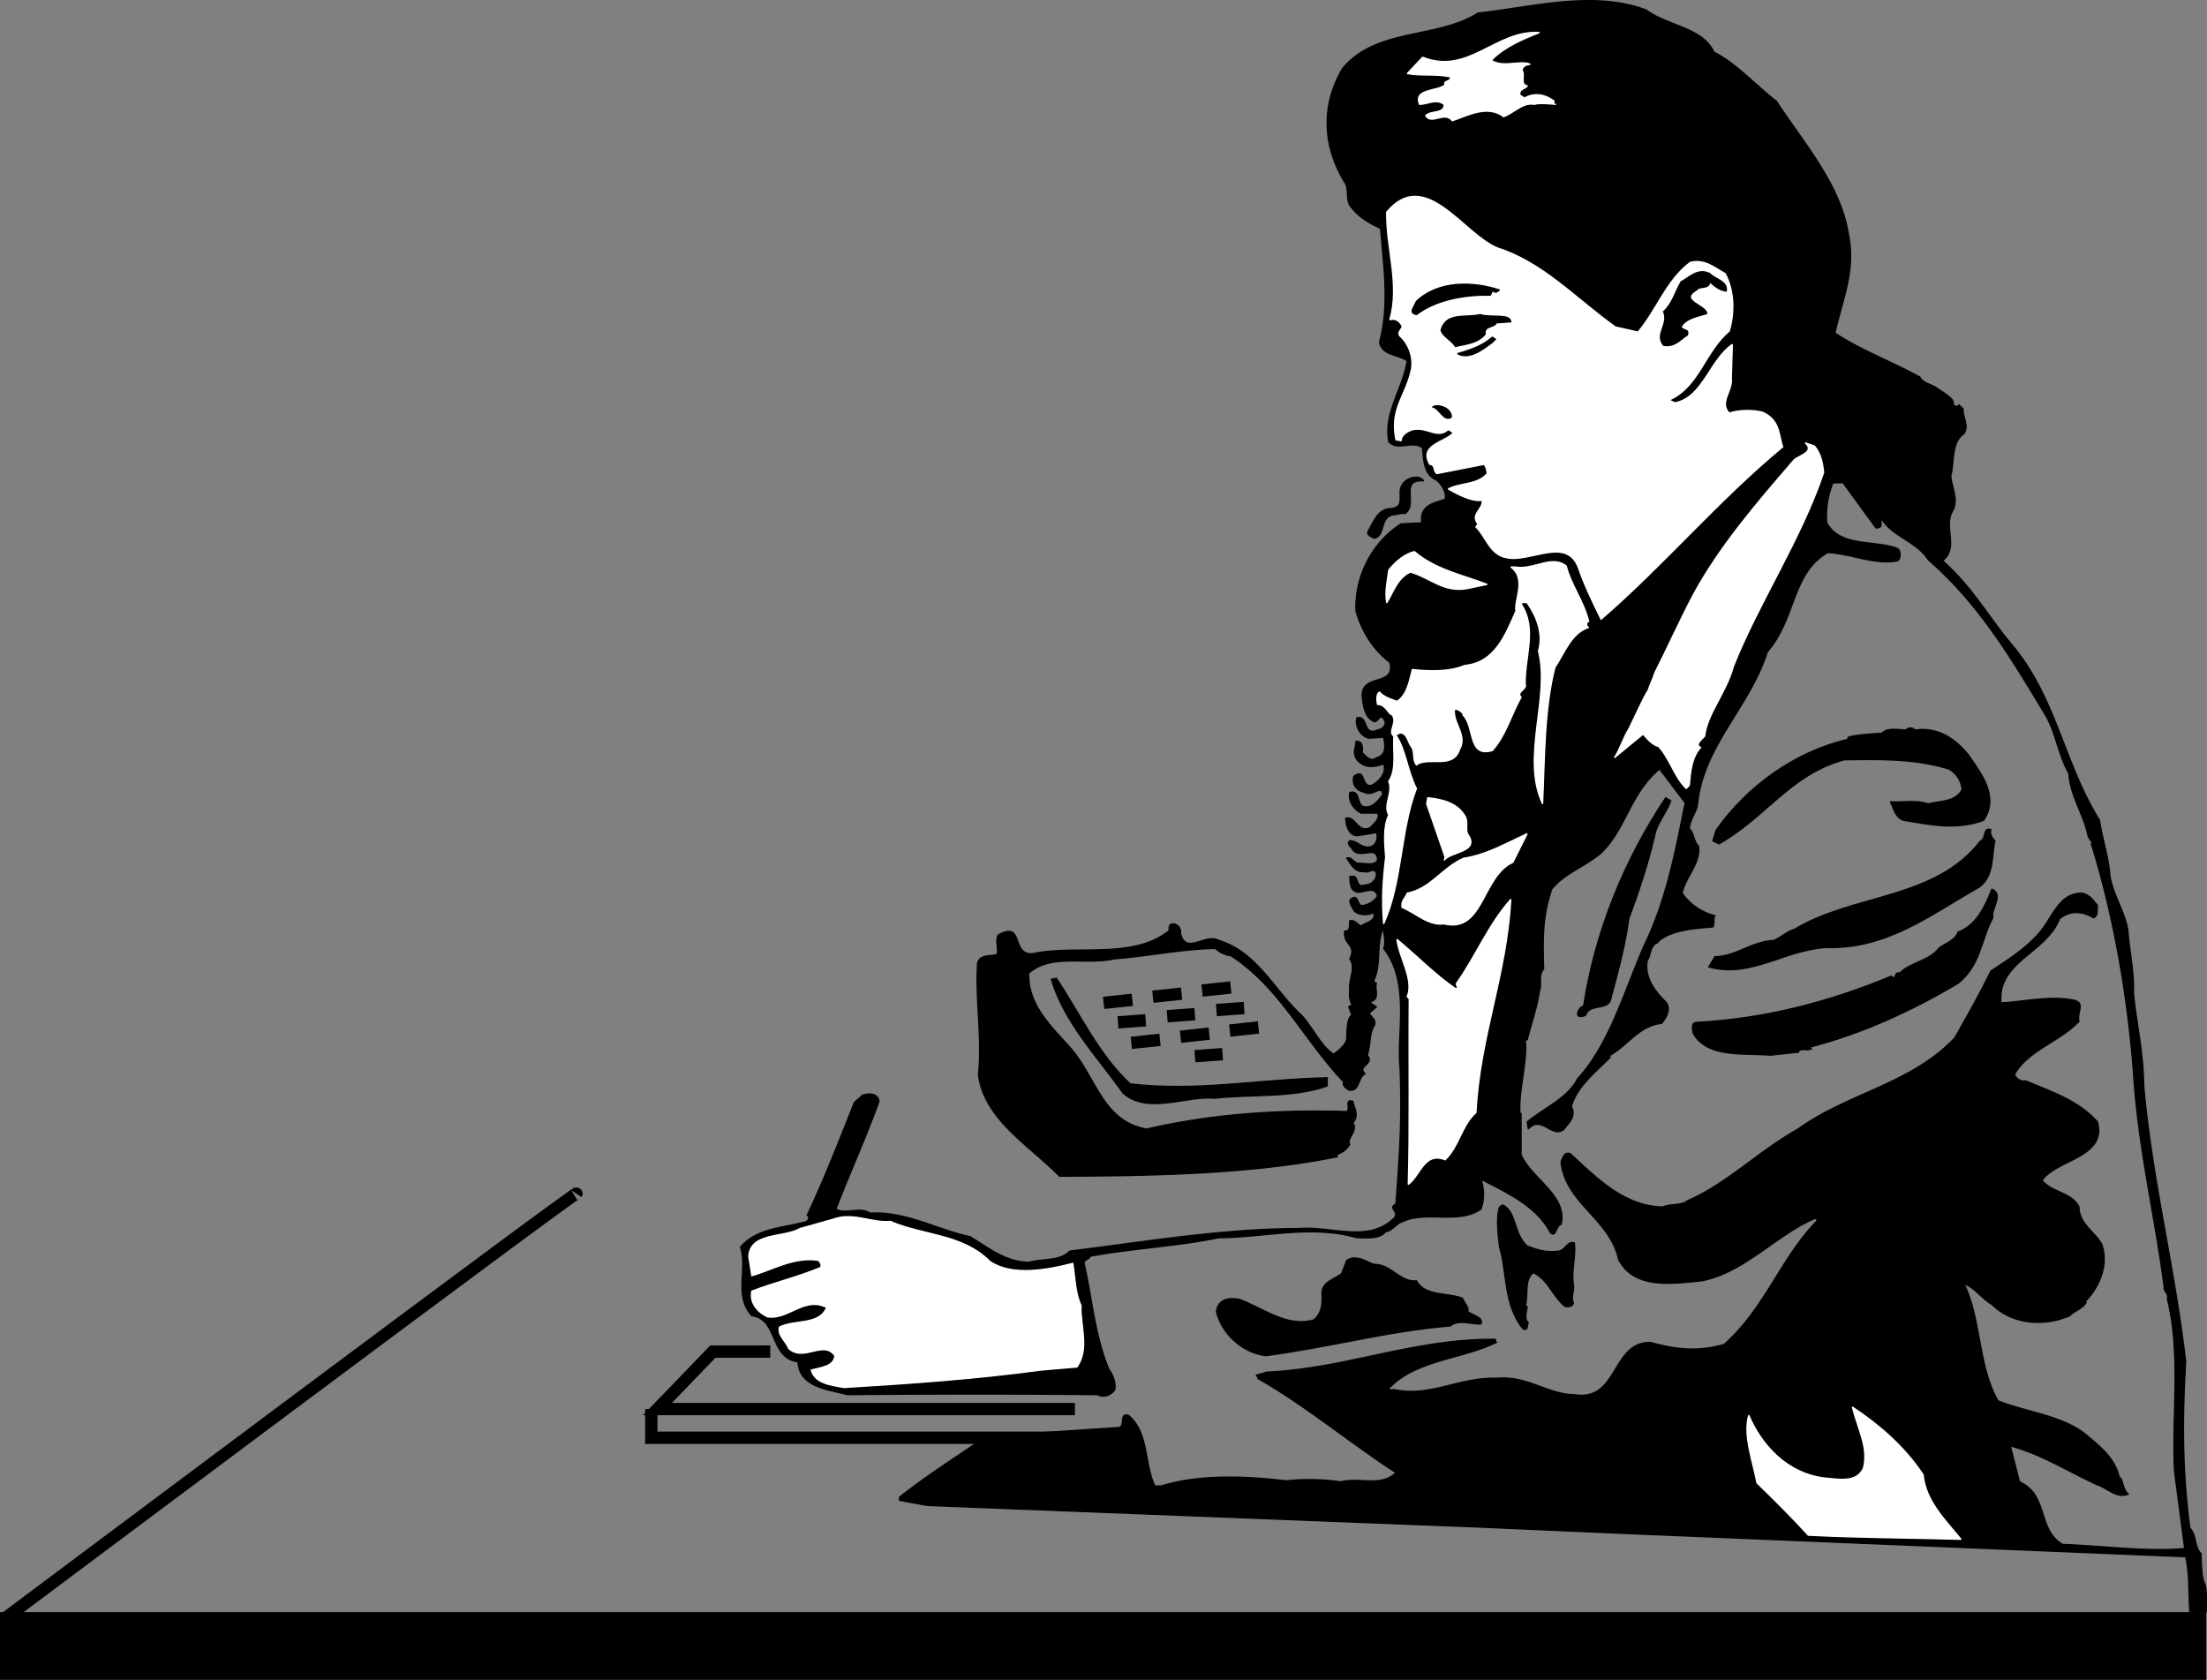
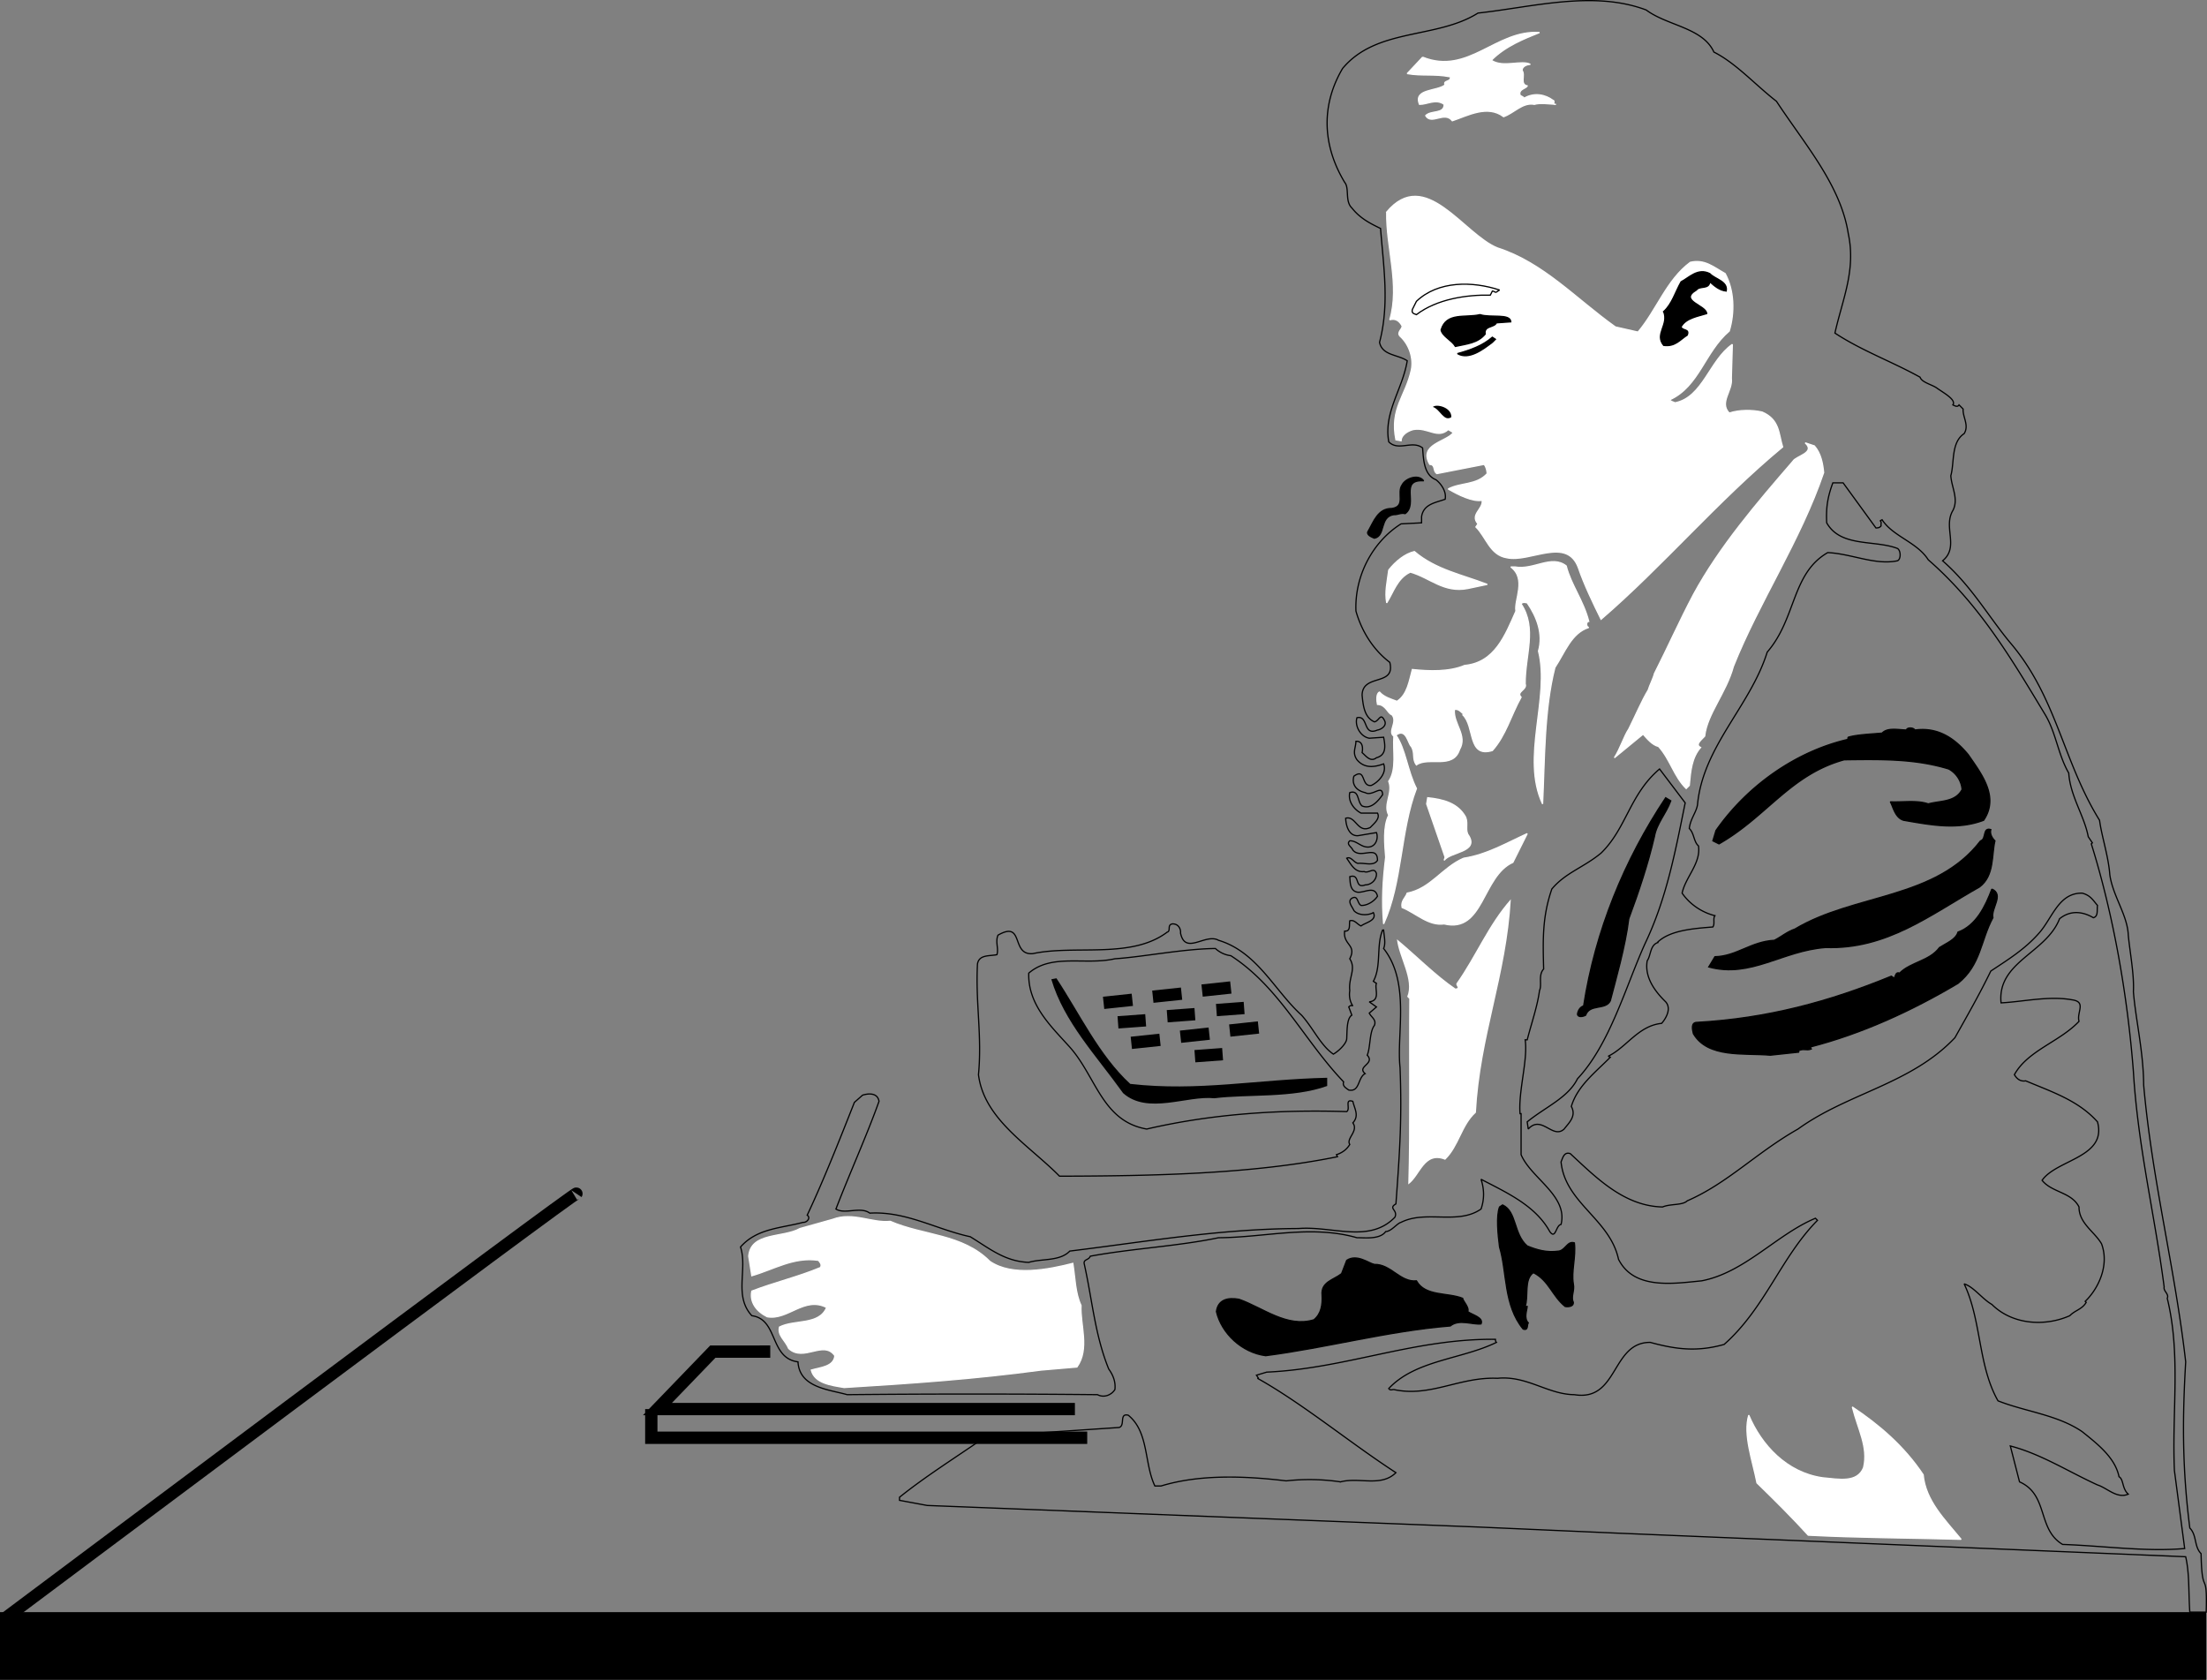
<svg xmlns="http://www.w3.org/2000/svg" width="215.176" height="163.775">
  <rect width="100%" height="100%" fill="#808080" stroke="none" />
-   <path d="m95.598 140.076.203.2c-2.676 1.855-5.559 3.656-8.102 5.699v.3l2.7.5 53.699 2.102 13.601.598 55.399 2.3c.386 1.696.265 3.497.402 5.399h1.598c.125-4.422-.414-1.242-.5-5.7-.696-.702-.395-1.784-1.098-2.5-.734-5.761-.734-10.562-.402-16.199-1.055-9.242-3.274-17.644-4.098-27-.016-3.246-.797-6.484-1-9.101.086-1.645-.336-3.805-.5-5.5-.074-1.965-1.516-3.824-1.8-5.899-.137-1.824-.798-3.746-1-5.3-3.575-5.766-4.177-12.004-8.7-17.301-2.137-2.563-3.754-5.504-6.602-8 1.645-1.344.028-3.262 1-4.899.586-1.125-.132-2.265-.199-3.398.363-1.266.004-3.246 1.301-4.102.504-.824-.156-1.605-.102-2.398l-.398-.402c-.137.234-.375.117-.602 0 .348-.485-.855-1.145-1.5-1.598-.496-.387-1.515-.566-1.699-1.102-2.695-1.503-5.695-2.585-8.3-4.3.746-3.325 2.066-6.145 1.3-9.7-.734-4.726-4.273-8.746-7-12.898-2.074-1.61-3.933-3.707-6.101-4.8-1.075-2.387-4.555-2.567-6.598-4.102-5.156-1.946-11.156-.266-16.402.3-4.055 2.555-9.875 1.415-13.2 5.399-2.074 3.516-2.015 7.418.2 11.101.488.575.008 1.836.703 2.5.804 1.016 1.762 1.497 2.797 2 .285 3.696.886 7.356-.098 11.102.266 1.293 1.766 1.172 2.7 1.797-.454 2.797-2.317 5.016-1.802 7.902.926.953 2.305-.187 3.301.598.086 1.195.145 2.637 1.301 3.101.344.254 1.062 1.036.898 1.899-.914.336-2.113.457-2.3 1.703v.598l-2 .101c-2.735 1.715-4.536 5.016-4.399 8.5.524 1.856 1.606 3.715 3.301 5 .586 2.375-2.656 1.055-2.7 3.2.102 1.035.223 2.175 1.2 2.601.465-.066.586-.965 1-.102.246.516-.414.875-.7.899-1.456.637-.855-1.465-2-1.2-.238.755.305 1.837 1.2 2l1.398-.097c.164.832.286 1.734-.699 2-.574.453-.996-.148-1.398-.5.101-.488.043-1.148-.602-1.102-.015.676-.375 1.094.102 1.801.722.856 1.683.735 2.597.399.348.875-.496 1.777-1.199 2.101-1.035.153-.496-1.765-1.699-.902-.234.816.246 1.418 1.098 1.601.707.415 1.668-.843 1.703.2-.399.574-1.117 1.476-2 1.101-.496-.406-.258-1.605-1.203-1.3-.196.894.464 1.675 1.101 2h1.602c.285.515-.317.996-.703 1.398-1.235.617-1.414-1.184-2.399-.899.024.735.324 1.754 1.2 1.7l1.8-.301c.203.535-.035 1.316-.699 1.402-.777.094-1.195-.625-1.902-.601-.375.336.168.574.3.902.766.934 2.387-.566 2.403 1-.375.594-1.215.234-1.903.297-.394-.063-.695-.723-1.097-.5.465.676.824 1.398 1.699 1.3.445.216.984-.503 1.2.2.023.617-.516 1.098-1.102 1.101-1.094.415-.434-1.144-1.5-.8.047.496-.012 1.336.703 1.5.664.136 1.742-.703 2 .402-.375.574-1.098.934-1.602.898-.394-.203-.273-1.046-.898-.699-.457.313.023.793.199 1.2.426.496 1.383.496 1.898.199.387.777-.754.957-1.199 1.3-.394-.164-.637-.644-1.101-.5-.075.395.105 1.055-.5 1-.172 1.375 1.207 1.317.5 2.7.648 1.015-.133 1.797 0 3.101-.075.496-.012 1.035.3 1.5-.195-.105-.312.016-.398.098l.3.8c-.515.317-.456 1.575-.5 2.301-.015.415-.675 1.137-1.3 1.5-1.234-.843-1.957-2.523-3.102-3.8-2.632-2.383-4.316-6.164-8.097-7.301-1.258-.723-3.239 1.496-3.703-.7.047-.382-.196-.925-.797-.898-.54.094-.117.696-.5.801-3.516 2.652-8.977 1.215-13.102 2.098-2.176.195-.797-3.285-3.398-1.801-.278.676.082 1.277-.102 1.902-.715.153-1.734-.027-1.898.899-.2 3.816.46 6.996.097 10.8.543 4.356 4.926 6.875 7.903 9.899 9.023-.023 18.8-.203 27.097-1.899l-.097-.199c.625-.203 1.043-.566 1.297-1-.375-.586.886-1.304.3-2.101.645-.703.164-1.364 0-2.098-.855-.285-.195.734-.597 1-6.555-.207-13.098.215-19.5 1.7-4.399-.766-4.938-5.208-7.602-8.102-1.777-1.965-3.996-4.063-3.898-7.098 2.242-1.945 5.543-.746 8.398-1.402 2.785-.184 6.625-.965 9.801-1a2.69 2.69 0 0 0 1.5.699c4.746 3.055 7.144 8.277 11 12.3-.137.415.223.598.5.801 1.105.215.863-1.226 1.598-1.601-.852-.703 1.007-.945.203-1.797.324-.766.203-2.266.699-2.902.223-.563-.316-.805-.5-1.2l.7-.601-.7-.5c1.144-.125.484-1.324.7-1.797l-.302-.203c.805-1.484.266-3.465.903-5h.097c.047.578.227 1.297 0 1.8 2.625 3.337 1.247 8.317 1.602 11.602.184 4.813.004 7.817-.402 13.301-.793.453.226.574-.098 1.297-2.496 2.578-6.098.836-9.402 1.101-7.676.036-14.934 1.297-22.297 2.2-.977 1.015-2.719.715-4 1.101-2.317-.086-3.817-1.343-5.703-2.5-3.274-.703-6.274-2.504-9.797-2.3-.918-.684-2.418.156-3.301-.399 1.305-3.406 3.043-7.246 4.2-10.5-.138-.887-1.098-.766-1.602-.602l-.797.7c-1.457 3.695-3.078 7.777-4.602 11 .383.258-.035.738-.398.699-2.157.578-4.496.578-6.102 2.402.703 2.196-.676 4.774 1.102 6.7 2.601.355 1.703 4.136 4.5 4.5.14 2.515 3.023 2.695 4.797 3.199 7.945-.082 16.527-.082 24.402 0 .644.336 1.363.035 1.7-.5.085-.723-.157-1.383-.602-2-1.356-3.344-1.594-6.703-2.399-10.301-.035-.422.445-.3.602-.7 3.984-.741 8.664-.984 12.5-1.8 4.562-.023 9.004-1.281 13.5 0 .601-.023 2.222.219 2.797-.598.566-.023 1.105-.804 1.5-.902 2.425-1.223 5.546.277 7.8-1.297.325-.945.325-1.906 0-2.902 2.485 1.297 5.305 2.558 6.7 5.101.586.817.586-.625 1.101-.699.684-2.805-2.914-4.484-3.898-6.8v-4h-.102c-.176-2.208.785-5.266.5-7.2h.2c.445-1.727.984-3.227 1.199-4.8.265-.587-.153-1.485.402-2.102-.074-2.864-.137-5.086.8-7.801 1.345-1.602 3.083-2.082 4.798-3.5 2.488-2.422 2.785-5.723 5.703-8.2l2.5 3.301c-.977 4.817-1.817 9.317-3.903 13.7-1.875 4.136-3.433 9.836-6.597 13.199-.918 1.855-3.137 2.758-4.903 4.203l.102.7c1.305-1.427 2.383 1.034 3.5 0 .445-.587 1.223-1.247.7-2.2.585-1.988 2.323-3.305 3.8-4.8l-.2-.102c1.786-.864 2.923-2.965 5.2-3.2.184-.183 1.086-1.324.398-2.101-1.054-1.024-2.074-2.402-1.8-4 .386-.563.265-1.582 1.101-1.797h-.101c1.187-1.168 3.464-1.348 5.402-1.5.223-.328-.016-.805.2-1.102-1.235-.304-2.434-1.085-3.2-2.199.344-1.586 1.844-2.906 1.598-4.601-.473-.403-.414-1.246-.899-1.7.125-.984.664-1.523.801-2.3.523-5.703 5.145-9.606 6.8-14.899 2.845-3.285 2.364-7.664 5.9-9.699 2.343.113 4.624 1.254 6.8.797.344-.145.344-.984 0-1.2-2.234-.863-5.535-.085-6.902-2.5-.075-1.542.105-2.562.601-3.898h1l3.2 4.399c.163-.004.347-.004.5-.2-.036-.164.085-.406-.098-.5l.199-.101c1.062 1.637 3.402 2.176 4.5 3.902 4.965 4.336 8.023 9.496 11.398 15.098 1.067 1.777 1.246 3.875 2.301 5.703.145 2.254 1.524 4.172 1.899 6.2l.402.597-.102.101c2.145 6.875 3.528 14.735 4.102 22.2.445 7.355 2.062 13.836 3 21-.098.398.504.695.3 1.101 1.344 5.477.446 11.055.7 16.801l1 7.598c-3.777.336-7.914-.262-11.902-.399-2.493-1.484-1.352-4.843-4.2-6.101l-.898-3.5c3.023.797 5.605 2.476 8.5 3.8.945.297 1.902 1.375 3 .899-.617-.543-.438-1.441-.902-1.7-.375-1.843-2.055-3.163-3.598-4.398-2.414-1.644-5.535-1.945-8.2-3-1.956-3.445-1.597-7.824-3.3-11.402.926.277 1.766 1.476 2.7 2 2.003 1.996 5.183 2.176 7.6 1.101.524-.542 1.184-.605 1.598-1.3l-.097-.098c1.242-1.187 2.383-3.465 1.597-5.602-.652-1.164-2.214-2.003-2.199-3.601-.734-1.461-2.656-1.402-3.601-2.598 1.425-2.043 6.347-2.226 5.402-5.699-1.875-2.105-4.516-2.945-7-4-.516.094-.875-.207-1.102-.602 1.305-2.363 4.426-3.203 6.301-5.199-.254-.886.766-1.906-.7-2.101-2.253-.403-4.776.195-6.901.3-.395-4.003 4.406-4.843 5.703-8.199 1.043-.847 2.242-.726 3.297-.101.507-.145.328-.746.402-1.2-.438-.503-.676-.984-1.5-1.199-2.297-.027-2.895 2.434-4.2 3.899-1.398 1.597-3.077 2.617-4.702 3.699-1.075 2.215-2.274 4.316-3.5 6.5-4.293 4.535-10.414 5.375-15.297 8.902-4.055 2.297-6.875 5.297-10.801 7-.457.457-1.656.274-2.402.598-3.754-.082-6.454-2.844-9-5.2-.633-.222-.754.497-.899.801.387 4.016 4.766 5.575 5.602 9.5 1.504 2.977 5.285 2.375 8.097 2.102 4.207-.805 7.325-4.527 11.102-6.102l.2.2c-3.556 3.597-5.114 8.578-9.102 12.101-2.614.735-4.653.496-7.2-.199-3.812-.027-3.093 5.793-7.398 5.098-2.598-.024-4.637-1.883-7.5-1.598-3.676-.164-6.555 1.875-10.102 1.098-.175-.004-.355.117-.5-.098 2.606-2.785 7.106-2.844 10.5-4.5-.093-.086-.093-.207-.097-.3-7.918-.087-14.578 2.855-22.301 3.198l-1 .301.2.301h-.102c4.425 2.473 9.046 6.312 13.5 9.2-1.454 1.433-3.555.413-5.399.898a20.731 20.731 0 0 0-5.3-.098c-4.196-.504-8.516-.625-12.2.5h-.601c-1.055-2.207-.575-5.266-2.598-6.902-.918-.223-.258 1.035-.902 1.199l-13.5.902" />
  <path fill="none" stroke="#000" stroke-linecap="square" stroke-miterlimit="2" stroke-width=".12" d="m95.598 140.076.203.2c-2.676 1.855-5.559 3.656-8.102 5.699v.3l2.7.5 53.699 2.102 13.601.598 55.399 2.3c.386 1.696.265 3.497.402 5.399h1.598c.125-4.422-.414-1.242-.5-5.7-.696-.702-.395-1.784-1.098-2.5-.734-5.761-.734-10.562-.402-16.199-1.055-9.242-3.274-17.644-4.098-27-.016-3.246-.797-6.484-1-9.101.086-1.645-.336-3.805-.5-5.5-.074-1.965-1.516-3.824-1.8-5.899-.137-1.824-.798-3.746-1-5.3-3.575-5.766-4.177-12.004-8.7-17.301-2.137-2.563-3.754-5.504-6.602-8 1.645-1.344.028-3.262 1-4.899.586-1.125-.132-2.265-.199-3.398.363-1.266.004-3.246 1.301-4.102.504-.824-.156-1.605-.102-2.398l-.398-.402c-.137.234-.375.117-.602 0 .348-.485-.855-1.145-1.5-1.598-.496-.387-1.515-.566-1.699-1.102-2.695-1.503-5.695-2.585-8.3-4.3.746-3.325 2.066-6.145 1.3-9.7-.734-4.726-4.273-8.746-7-12.898-2.074-1.61-3.933-3.707-6.101-4.8-1.075-2.387-4.555-2.567-6.598-4.102-5.156-1.946-11.156-.266-16.402.3-4.055 2.555-9.875 1.415-13.2 5.399-2.074 3.516-2.015 7.418.2 11.101.488.575.008 1.836.703 2.5.804 1.016 1.762 1.497 2.797 2 .285 3.696.886 7.356-.098 11.102.266 1.293 1.766 1.172 2.7 1.797-.454 2.797-2.317 5.016-1.802 7.902.926.953 2.305-.187 3.301.598.086 1.195.145 2.637 1.301 3.101.344.254 1.062 1.036.898 1.899-.914.336-2.113.457-2.3 1.703v.598l-2 .101c-2.735 1.715-4.536 5.016-4.399 8.5.524 1.856 1.606 3.715 3.301 5 .586 2.375-2.656 1.055-2.7 3.2.102 1.035.223 2.175 1.2 2.601.465-.066.586-.965 1-.102.246.516-.414.875-.7.899-1.456.637-.855-1.465-2-1.2-.238.755.305 1.837 1.2 2l1.398-.097c.164.832.286 1.734-.699 2-.574.453-.996-.148-1.398-.5.101-.488.043-1.148-.602-1.102-.015.676-.375 1.094.102 1.801.722.856 1.683.735 2.597.399.348.875-.496 1.777-1.199 2.101-1.035.153-.496-1.765-1.699-.902-.234.816.246 1.418 1.098 1.601.707.415 1.668-.843 1.703.2-.399.574-1.117 1.476-2 1.101-.496-.406-.258-1.605-1.203-1.3-.196.894.464 1.675 1.101 2h1.602c.285.515-.317.996-.703 1.398-1.235.617-1.414-1.184-2.399-.899.024.735.324 1.754 1.2 1.7l1.8-.301c.203.535-.035 1.316-.699 1.402-.777.094-1.195-.625-1.902-.601-.375.336.168.574.3.902.766.934 2.387-.566 2.403 1-.375.594-1.215.234-1.903.297-.394-.063-.695-.723-1.097-.5.465.676.824 1.398 1.699 1.3.445.216.984-.503 1.2.2.023.617-.516 1.098-1.102 1.101-1.094.415-.434-1.144-1.5-.8.047.496-.012 1.336.703 1.5.664.136 1.742-.703 2 .402-.375.574-1.098.934-1.602.898-.394-.203-.273-1.046-.898-.699-.457.313.023.793.199 1.2.426.496 1.383.496 1.898.199.387.777-.754.957-1.199 1.3-.394-.164-.637-.644-1.101-.5-.075.395.105 1.055-.5 1-.172 1.375 1.207 1.317.5 2.7.648 1.015-.133 1.797 0 3.101-.075.496-.012 1.035.3 1.5-.195-.105-.312.016-.398.098l.3.8c-.515.317-.456 1.575-.5 2.301-.015.415-.675 1.137-1.3 1.5-1.234-.843-1.957-2.523-3.102-3.8-2.632-2.383-4.316-6.164-8.097-7.301-1.258-.723-3.239 1.496-3.703-.7.047-.382-.196-.925-.797-.898-.54.094-.117.696-.5.801-3.516 2.652-8.977 1.215-13.102 2.098-2.176.195-.797-3.285-3.398-1.801-.278.676.082 1.277-.102 1.902-.715.153-1.734-.027-1.898.899-.2 3.816.46 6.996.097 10.8.543 4.356 4.926 6.875 7.903 9.899 9.023-.023 18.8-.203 27.097-1.899l-.097-.199c.625-.203 1.043-.566 1.297-1-.375-.586.886-1.304.3-2.101.645-.703.164-1.364 0-2.098-.855-.285-.195.734-.597 1-6.555-.207-13.098.215-19.5 1.7-4.399-.766-4.938-5.208-7.602-8.102-1.777-1.965-3.996-4.063-3.898-7.098 2.242-1.945 5.543-.746 8.398-1.402 2.785-.184 6.625-.965 9.8-1 .423.394.966.636 1.5.699 4.747 3.055 7.145 8.277 11 12.3-.136.415.224.598.5.801 1.106.215.864-1.226 1.599-1.601-.852-.703 1.007-.945.203-1.797.324-.766.203-2.266.699-2.902.223-.563-.316-.805-.5-1.2l.7-.601-.7-.5c1.144-.125.484-1.324.7-1.797l-.302-.203c.805-1.484.266-3.465.903-5h.097c.047.578.227 1.297 0 1.8 2.625 3.337 1.246 8.317 1.602 11.602.184 4.813.004 7.817-.402 13.301-.793.453.226.574-.098 1.297-2.496 2.578-6.098.836-9.402 1.101-7.676.036-14.934 1.297-22.297 2.2-.977 1.015-2.72.715-4 1.101-2.317-.086-3.817-1.343-5.703-2.5-3.274-.703-6.274-2.504-9.797-2.3-.918-.684-2.418.156-3.301-.399 1.305-3.406 3.043-7.246 4.2-10.5-.138-.887-1.099-.766-1.602-.602l-.797.7c-1.457 3.695-3.078 7.777-4.602 11 .383.258-.035.738-.398.699-2.157.578-4.496.578-6.102 2.402.703 2.196-.676 4.774 1.102 6.7 2.601.355 1.703 4.136 4.5 4.5.14 2.515 3.023 2.695 4.797 3.199 7.945-.082 16.527-.082 24.402 0 .644.336 1.363.035 1.7-.5.085-.723-.157-1.383-.602-2-1.356-3.344-1.594-6.703-2.399-10.301-.035-.422.445-.3.602-.7 3.984-.741 8.664-.984 12.5-1.8 4.562-.023 9.004-1.281 13.5 0 .601-.023 2.222.219 2.797-.598.566-.023 1.105-.804 1.5-.902 2.425-1.223 5.546.277 7.8-1.297.325-.945.325-1.906 0-2.902 2.485 1.297 5.305 2.558 6.7 5.101.586.817.586-.625 1.101-.699.684-2.805-2.914-4.484-3.898-6.8v-4h-.102c-.176-2.208.785-5.266.5-7.2h.2c.445-1.727.984-3.227 1.199-4.8.265-.587-.153-1.485.402-2.102-.074-2.864-.137-5.086.8-7.801 1.344-1.602 3.083-2.082 4.798-3.5 2.488-2.422 2.785-5.723 5.703-8.2l2.5 3.301c-.977 4.817-1.817 9.317-3.903 13.7-1.875 4.136-3.433 9.836-6.597 13.199-.918 1.855-3.137 2.758-4.903 4.203l.102.7c1.305-1.427 2.383 1.034 3.5 0 .445-.587 1.223-1.247.7-2.2.585-1.988 2.323-3.305 3.8-4.8l-.2-.102c1.786-.864 2.923-2.965 5.2-3.2.184-.183 1.086-1.324.398-2.101-1.054-1.024-2.074-2.402-1.8-4 .386-.563.265-1.582 1.101-1.797h-.101c1.187-1.168 3.464-1.348 5.402-1.5.223-.328-.016-.805.2-1.102-1.235-.304-2.434-1.085-3.2-2.199.344-1.586 1.844-2.906 1.598-4.601-.473-.403-.414-1.246-.899-1.7.125-.984.664-1.523.801-2.3.523-5.703 5.145-9.606 6.8-14.899 2.845-3.285 2.364-7.664 5.9-9.699 2.343.113 4.624 1.254 6.8.797.344-.145.344-.984 0-1.2-2.234-.863-5.535-.085-6.902-2.5-.075-1.542.105-2.562.601-3.898h1l3.2 4.399c.163-.004.347-.004.5-.2-.036-.164.085-.406-.098-.5l.199-.101c1.063 1.637 3.402 2.176 4.5 3.902 4.965 4.336 8.023 9.496 11.398 15.098 1.067 1.777 1.247 3.875 2.301 5.703.145 2.254 1.524 4.172 1.899 6.2l.402.597-.102.101c2.145 6.875 3.528 14.735 4.102 22.2.445 7.355 2.063 13.836 3 21-.098.398.504.695.3 1.101 1.345 5.477.446 11.055.7 16.801l1 7.598c-3.777.336-7.914-.262-11.902-.399-2.493-1.484-1.352-4.843-4.2-6.101l-.898-3.5c3.023.797 5.605 2.476 8.5 3.8.945.297 1.902 1.375 3 .899-.617-.543-.438-1.441-.902-1.7-.375-1.843-2.055-3.163-3.598-4.398-2.414-1.644-5.535-1.945-8.2-3-1.956-3.445-1.597-7.824-3.3-11.402.926.277 1.766 1.476 2.7 2 2.003 1.996 5.183 2.176 7.6 1.101.524-.542 1.184-.605 1.598-1.3l-.097-.098c1.242-1.187 2.383-3.465 1.597-5.602-.652-1.164-2.214-2.003-2.199-3.601-.734-1.461-2.656-1.402-3.601-2.598 1.425-2.043 6.347-2.226 5.402-5.699-1.875-2.105-4.516-2.945-7-4-.516.094-.875-.207-1.102-.602 1.305-2.363 4.426-3.203 6.301-5.199-.254-.886.766-1.906-.699-2.101-2.254-.403-4.777.195-6.902.3-.395-4.003 4.406-4.843 5.703-8.199 1.043-.847 2.242-.726 3.297-.101.507-.145.328-.746.402-1.2-.438-.503-.676-.984-1.5-1.199-2.297-.027-2.895 2.434-4.2 3.899-1.398 1.597-3.077 2.617-4.702 3.699-1.075 2.215-2.274 4.316-3.5 6.5-4.293 4.535-10.414 5.375-15.297 8.902-4.055 2.297-6.875 5.297-10.801 7-.457.457-1.656.274-2.402.598-3.754-.082-6.454-2.844-9-5.2-.633-.222-.754.497-.899.801.387 4.016 4.766 5.575 5.602 9.5 1.504 2.977 5.285 2.375 8.097 2.102 4.207-.805 7.325-4.527 11.102-6.102l.2.2c-3.556 3.597-5.114 8.578-9.102 12.101-2.614.735-4.653.496-7.2-.199-3.812-.027-3.093 5.793-7.398 5.098-2.598-.024-4.637-1.883-7.5-1.598-3.676-.164-6.555 1.875-10.102 1.098-.175-.004-.355.117-.5-.098 2.606-2.785 7.106-2.844 10.5-4.5-.093-.086-.093-.207-.097-.3-7.918-.087-14.578 2.855-22.301 3.198l-1 .301.2.301h-.102c4.425 2.473 9.046 6.312 13.5 9.2-1.454 1.433-3.555.413-5.399.898a20.731 20.731 0 0 0-5.3-.098c-4.196-.504-8.516-.625-12.2.5h-.601c-1.055-2.207-.575-5.266-2.598-6.902-.918-.223-.258 1.035-.902 1.199zm0 0" />
  <path fill="#fff" d="m138.7 5.576-1.5 1.598c1.405.254 2.663.016 4.1.3h.098c.145.555-.753.317-.5.801-.792.653-3.132.356-2.5 1.899.747.016 1.586-.586 2.403 0 .023.976-1.297.555-1.801 1.101.563.954 1.824-.484 2.598.5 1.508-.507 3.425-1.585 5-.398 1.008-.348 1.847-1.426 3-1.203.527-.164 1.425-.043 2.101 0-.433.074-.015-.344-.3-.399-.735-.546-1.813-.785-2.801-.199-.094-.168-.274-.168-.399-.3-.176-.586.606-.645.7-.899-.754-.168-.153-1.066-.5-1.5-.016-.406.464-.586.8-.602-.816-.464-2.676.375-3.8-.398 1.367-1.387 3.226-2.11 4.699-2.703-4.235-.305-6.934 4.195-11.399 2.402" />
  <path fill="none" stroke="#fff" stroke-linecap="square" stroke-miterlimit="2" stroke-width=".12" d="m138.7 5.576-1.5 1.598c1.405.254 2.663.016 4.1.3h.098c.145.555-.753.317-.5.801-.792.653-3.132.356-2.5 1.899.747.016 1.586-.586 2.403 0 .023.976-1.297.555-1.801 1.101.563.954 1.824-.484 2.598.5 1.508-.507 3.425-1.585 5-.398 1.008-.348 1.847-1.426 3-1.203.527-.164 1.425-.043 2.101 0-.433.074-.015-.344-.3-.399-.735-.546-1.813-.785-2.801-.199-.094-.168-.274-.168-.399-.3-.176-.586.606-.645.7-.899-.754-.168-.153-1.066-.5-1.5-.016-.406.464-.586.8-.602-.816-.464-2.676.375-3.8-.398 1.367-1.387 3.226-2.11 4.699-2.703-4.235-.305-6.934 4.195-11.399 2.402zm0 0" />
  <path fill="#fff" d="M135.2 20.674c-.075 3.437 1.304 7.098.3 10.5.586-.164.945.137 1.2.601.046.317-.555.614-.2 1 .965.875 1.324 2.254 1.098 3.301-.555 2.555-2.114 3.754-1.5 6.801.168.012.347.074.5.098.027-.625.746-.985 1.203-1.098 1.402-.246 2.363.953 3.398 0l.5.297c-.637.898-3.453 1.137-2.3 3.102.585.015.285.675.699.898l4.601-.899c.203.254.266.555.301.899-1.055 1.156-2.617.855-3.8 1.5.945.555 2.386 1.277 3.3 1.101.164.836-1.215 1.375-.402 2.301l-.2.301c1.004.992 1.368 2.734 3 3 2.266.512 5.868-2.125 7 1 .547 1.613 1.446 3.473 2.2 5 6.027-5.187 11.304-11.488 17.703-16.8-.399-1.286-.278-2.665-2-3.403-.977-.223-2.239-.223-3.203.101-1.012-1.046.367-2.183.203-3.398l.097-3.3c-2.214 1.515-2.875 5.175-5.597 5.698-.156-.105-.399-.105-.5-.3 2.863-1.305 3.402-4.664 5.797-6.7.547-1.804.488-3.964-.399-5.601-1.156-.645-1.996-1.422-3.398-1.098-2.317 1.715-3.278 4.653-5.102 6.801l-2.199-.5c-3.836-2.727-7.016-6.266-11.5-7.703-3.316-1.324-7.035-7.984-10.8-3.5" />
  <path fill="none" stroke="#fff" stroke-linecap="square" stroke-miterlimit="2" stroke-width=".12" d="M135.2 20.674c-.075 3.437 1.304 7.098.3 10.5.586-.164.945.137 1.2.601.046.317-.555.614-.2 1 .965.875 1.324 2.254 1.098 3.301-.555 2.555-2.114 3.754-1.5 6.801.168.012.347.074.5.098.027-.625.746-.985 1.203-1.098 1.402-.246 2.363.953 3.398 0l.5.297c-.637.898-3.453 1.137-2.3 3.101.585.016.285.676.699.899l4.601-.899c.203.254.266.555.301.899-1.055 1.156-2.617.855-3.8 1.5.945.555 2.386 1.277 3.3 1.101.164.836-1.215 1.375-.402 2.301l-.2.301c1.004.992 1.368 2.734 3 3 2.266.512 5.868-2.125 7 1 .547 1.613 1.446 3.473 2.2 5 6.027-5.187 11.304-11.488 17.703-16.8-.399-1.286-.278-2.665-2-3.403-.977-.223-2.239-.223-3.203.101-1.012-1.046.367-2.183.203-3.398l.097-3.3c-2.214 1.515-2.875 5.175-5.597 5.698-.156-.105-.399-.105-.5-.3 2.863-1.305 3.402-4.664 5.797-6.7.547-1.804.488-3.964-.399-5.601-1.156-.645-1.996-1.422-3.398-1.098-2.317 1.715-3.278 4.653-5.102 6.801l-2.199-.5c-3.836-2.727-7.016-6.266-11.5-7.703-3.316-1.324-7.035-7.984-10.8-3.5zm0 0" />
  <path d="M162.2 30.377c.523 1.293-.915 2.195 0 3.297 1.124.156 1.605-.563 2.3-1 .266-.645-.457-.402-.602-.797.446-.867 1.707-1.047 2.5-1.3-.015-.825-2.773-1.247-1-2.302.325-.445 1.227-.023 1.301-.8.465.414.946.836 1.602.902.183-.965-1.078-1.148-1.602-1.703-1.156-.582-1.996.375-2.8.8-.575 1.016-.876 2.157-1.7 2.903" />
  <path fill="none" stroke="#000" stroke-linecap="square" stroke-miterlimit="2" stroke-width=".12" d="M162.2 30.377c.523 1.293-.915 2.195 0 3.297 1.124.156 1.605-.563 2.3-1 .266-.645-.457-.402-.602-.797.446-.867 1.707-1.047 2.5-1.3-.015-.825-2.773-1.247-1-2.302.325-.445 1.227-.023 1.301-.8.465.414.946.836 1.602.902.183-.965-1.078-1.148-1.602-1.703-1.156-.582-1.996.375-2.8.8-.575 1.016-.876 2.157-1.7 2.903zm0 0" />
-   <path d="M137.7 30.174c-.114.418.245.418.398.5 2.007-1.524 4.886-1.945 7.203-1.899l.199-.398c.184-.008.246.172.398.098l.301-.2c-2.613-.863-5.976-.925-8.101 1.102l-.399.797" />
  <path fill="none" stroke="#000" stroke-linecap="square" stroke-miterlimit="2" stroke-width=".12" d="M137.7 30.174c-.114.418.245.418.398.5 2.007-1.524 4.886-1.945 7.203-1.899l.199-.398c.184-.008.246.172.398.098l.301-.2c-2.613-.863-5.976-.925-8.101 1.102zm0 0" />
  <path d="M140.5 32.174c.145.637 1.043.996 1.398 1.601 1.086-.246 2.164-.304 2.903-1.199-.137-.847.883-.605 1.097-1.101l1.403-.098c-.055-.848-1.977-.367-3-.703-1.438.336-3.297-.262-3.801 1.5" />
  <path fill="none" stroke="#000" stroke-linecap="square" stroke-miterlimit="2" stroke-width=".12" d="M140.5 32.174c.145.637 1.043.996 1.398 1.601 1.086-.246 2.164-.304 2.903-1.199-.137-.847.883-.605 1.097-1.101l1.403-.098c-.055-.848-1.977-.367-3-.703-1.438.336-3.297-.262-3.801 1.5zm0 0" />
  <path d="M142.098 34.475c1.125.675 2.566-.465 3.402-1.098l.3-.3-.3-.2c-.957.832-2.156 1.254-3.402 1.598" />
  <path fill="none" stroke="#000" stroke-linecap="square" stroke-miterlimit="2" stroke-width=".12" d="M142.098 34.475c1.125.675 2.566-.465 3.402-1.098l.3-.3-.3-.2c-.957.832-2.156 1.254-3.402 1.598zm0 0" />
  <path d="M139.7 39.674c.702.215 1.066 1.476 1.8 1 .043-.965-1.457-1.324-1.8-1" />
-   <path fill="none" stroke="#000" stroke-linecap="square" stroke-miterlimit="2" stroke-width=".12" d="M139.7 39.674c.702.215 1.066 1.476 1.8 1 .043-.965-1.457-1.324-1.8-1zm0 0" />
  <path fill="#fff" d="M174.8 44.975c-3.437 3.976-7.155 8.297-9.702 13-1.293 2.437-2.555 5.254-3.797 7.699-.078.375-.496 1.215-.602 1.601-.613.997-1.273 2.555-1.898 3.801-.457.676-.817 1.875-1.403 2.801l2.801-2.3c.363.413.906 1.073 1.5 1.198 1.145 1.254 1.504 2.934 2.7 4.102l.3-.3c.125-1.407.246-2.727 1.102-3.7-.555-.285.043-.707.398-1.102.246-2.183 2.106-4.226 2.801-6.8 2.484-6.246 6.563-12.305 8.8-18.899-.077-.847-.257-1.867-.902-2.601l-.898-.301c1.063.976-.914 1.277-1.2 1.8" />
  <path fill="none" stroke="#fff" stroke-linecap="square" stroke-miterlimit="2" stroke-width=".12" d="M174.8 44.975c-3.437 3.976-7.155 8.297-9.702 13-1.293 2.437-2.555 5.254-3.797 7.699-.078.375-.496 1.215-.602 1.601-.613.997-1.273 2.555-1.898 3.801-.457.676-.817 1.875-1.403 2.801l2.801-2.3c.363.413.906 1.073 1.5 1.198 1.145 1.254 1.504 2.934 2.7 4.102l.3-.3c.125-1.407.246-2.727 1.102-3.7-.555-.285.043-.707.398-1.102.246-2.183 2.106-4.226 2.801-6.8 2.484-6.246 6.563-12.305 8.8-18.899-.077-.847-.257-1.867-.902-2.601l-.898-.301c1.063.976-.914 1.277-1.2 1.8zm0 0" />
  <path d="M136.7 47.275c-.555.774.405 2.094-1 2.301-1.356-.027-1.774 1.293-2.302 2.2-.253.355.348.593.602.699 1.125-.223.465-2.086 1.898-2.301.368.035.664-.203 1.102-.098 1.305-.945-.617-3.347 1.8-3.199-.495-.687-1.757-.266-2.1.398" />
  <path fill="none" stroke="#000" stroke-linecap="square" stroke-miterlimit="2" stroke-width=".12" d="M136.7 47.275c-.555.774.405 2.094-1 2.301-1.356-.027-1.774 1.293-2.302 2.2-.253.355.348.593.602.699 1.125-.223.465-2.086 1.898-2.301.368.035.664-.203 1.102-.098 1.305-.945-.617-3.347 1.8-3.199-.495-.687-1.757-.266-2.1.398zm0 0" />
  <path fill="#fff" d="M135.398 55.576c-.152 1.176-.394 2.133-.199 3.2.645-1.004 1.004-2.387 2.301-3 1.945.554 3.266 2.054 5.598 1.601l1.902-.402c-2.438-.946-5.016-1.426-7.102-3.2-.914.215-1.812.934-2.5 1.801" />
  <path fill="none" stroke="#fff" stroke-linecap="square" stroke-miterlimit="2" stroke-width=".12" d="M135.398 55.576c-.152 1.176-.394 2.133-.199 3.2.645-1.004 1.004-2.387 2.301-3 1.945.554 3.266 2.054 5.598 1.601l1.902-.402c-2.438-.946-5.016-1.426-7.102-3.2-.914.215-1.812.934-2.5 1.801zm0 0" />
  <path fill="#fff" d="M147.3 55.275c1.563 1.176.305 3.215.5 4.301-1.034 2.336-2.054 5.035-5 5.301-1.495.633-3.417.574-5.1.398-.298 1.075-.477 2.454-1.5 3.102-.595-.227-1.255-.406-1.7-.902-.336.136-.277.855-.2 1.199.825.016 1.005.918 1.4 1 .624.695-.454 1.656.198 2.101-.113 1.477.305 3.215-.5 4.399.446 1.156-.574 2.238 0 3.3-.574 1.098-.394 2.895-.3 4.102-.274 2.274-.395 4.196-.2 6.5 1.848-4.047 1.606-9.027 3.2-13.199-.875-1.707-1.055-3.867-2-5.203 1.007-.762 1.187.855 1.5 1.101.406.657.047 1.196.5 1.801 1.168-.847 3.566.473 4.203-1.5.804-1.386-.637-2.527-.5-3.902.465-.125.762.418 1 .5h-.203c1.226 1.117.445 4.238 2.902 3.5 1.324-1.484 1.805-3.402 2.8-5.2-.515-.542.626-.722.4-1.3-.016-2.785 1.183-5.422-.4-7.797.145-.207.384-.148.598-.102.926 1.336 1.586 3.016 1.102 4.7 1.145 4.554-1.734 10.375.398 14.902.207-4.285.145-9.148 1.2-13.3.988-1.485 1.586-3.348 3.3-3.903-.273-.043-.273-.582 0-.598-.515-2.027-1.714-3.527-2.199-5.402-1.433-1.125-3.176.437-5 .101h-.398" />
  <path fill="none" stroke="#fff" stroke-linecap="square" stroke-miterlimit="2" stroke-width=".12" d="M147.3 55.275c1.563 1.176.305 3.215.5 4.301-1.034 2.336-2.054 5.035-5 5.301-1.495.633-3.417.574-5.1.398-.298 1.075-.477 2.454-1.5 3.102-.595-.227-1.255-.406-1.7-.902-.336.136-.277.855-.2 1.199.825.016 1.005.918 1.4 1 .624.695-.454 1.656.198 2.101-.113 1.477.305 3.215-.5 4.399.446 1.156-.574 2.238 0 3.3-.574 1.098-.394 2.895-.3 4.102-.274 2.274-.395 4.196-.2 6.5 1.848-4.047 1.606-9.027 3.2-13.199-.875-1.707-1.055-3.867-2-5.203 1.007-.762 1.187.855 1.5 1.101.406.657.047 1.196.5 1.801 1.168-.847 3.566.473 4.203-1.5.804-1.386-.637-2.527-.5-3.902.465-.125.762.418 1 .5h-.203c1.226 1.117.445 4.238 2.902 3.5 1.324-1.484 1.805-3.402 2.8-5.2-.515-.542.626-.722.4-1.3-.016-2.785 1.183-5.422-.4-7.797.145-.207.384-.148.598-.102.926 1.336 1.586 3.016 1.102 4.7 1.145 4.554-1.734 10.375.398 14.902.207-4.285.145-9.148 1.2-13.3.988-1.485 1.586-3.348 3.3-3.903-.273-.043-.273-.582 0-.598-.515-2.027-1.714-3.527-2.199-5.402-1.433-1.125-3.176.437-5 .101zm0 0" />
  <path d="M183.5 71.475c-1.098.097-2.535.156-3.3.402-.075.113-.016.172 0 .2-5.114 1.175-9.856 4.534-12.9 8.898l-.3 1 .598.3c4.668-2.664 6.945-6.746 12.203-8.199 3.683-.047 6.922-.105 10.199.899a2.533 2.533 0 0 1 1.3 2c-.675 1.254-2.116 1.074-3.3 1.402-1.098-.387-2.477-.148-3.7-.203.262.418.446 1.555 1.298 1.8 2.746.477 5.265.958 7.8 0 1.547-2.284-.195-4.503-1.5-6.398-1.214-1.465-2.836-2.726-5.199-2.402-.215-.324-.875-.203-.8 0-.856-.023-1.876-.262-2.399.3" />
  <path fill="none" stroke="#000" stroke-linecap="square" stroke-miterlimit="2" stroke-width=".12" d="M183.5 71.475c-1.098.097-2.535.156-3.3.402-.075.113-.016.172 0 .2-5.114 1.175-9.856 4.534-12.9 8.898l-.3 1 .598.3c4.668-2.664 6.945-6.746 12.203-8.199 3.683-.047 6.922-.105 10.199.899a2.533 2.533 0 0 1 1.3 2c-.675 1.254-2.116 1.074-3.3 1.402-1.098-.387-2.477-.148-3.7-.203.262.418.446 1.555 1.298 1.8 2.746.477 5.265.958 7.8 0 1.547-2.284-.195-4.503-1.5-6.398-1.214-1.465-2.836-2.726-5.199-2.402-.215-.324-.875-.203-.8 0-.856-.024-1.876-.262-2.399.3zm0 0" />
  <path d="M154.398 98.076c-.312.074-.554.434-.597.801.043.352.582.234.797.098.386-1.125 1.945-.465 2.402-1.399.504-1.945 1.465-5.246 1.8-8 .985-2.644 1.884-5.347 2.5-8 .223-1.304 1.126-2.207 1.598-3.5l-.5-.3c-4.054 6.093-6.875 12.996-8 20.3" />
  <path fill="none" stroke="#000" stroke-linecap="square" stroke-miterlimit="2" stroke-width=".12" d="M154.398 98.076c-.312.074-.554.434-.597.801.043.352.582.234.797.098.386-1.125 1.945-.465 2.402-1.399.504-1.945 1.465-5.246 1.8-8 .985-2.644 1.884-5.347 2.5-8 .223-1.304 1.126-2.207 1.598-3.5l-.5-.3c-4.054 6.093-6.875 12.996-8 20.3zm0 0" />
  <path fill="#fff" d="m139.098 78.377 1.8 5.2-.097.3c.625-.848 3.383-.785 2.398-2.402-.394-.485-.035-1.145-.3-1.801-.755-1.383-2.196-1.742-3.7-1.899l-.101.602" />
  <path fill="none" stroke="#fff" stroke-linecap="square" stroke-miterlimit="2" stroke-width=".12" d="m139.098 78.377 1.8 5.2-.097.3c.625-.848 3.383-.785 2.398-2.402-.394-.485-.035-1.145-.3-1.801-.755-1.383-2.196-1.742-3.7-1.899zm0 0" />
  <path d="M193.098 81.975c-4.395 5.734-12.313 5.136-18.098 8.601-.754.254-1.297.735-2 1.098-2.297.117-3.676 1.555-5.8 1.601l-.602 1c4.105 1.114 7.168-1.585 11.402-1.898 5.965.195 10.164-3.168 15-5.902 1.465-1.106 1.164-3.086 1.5-4.5-.277-.266-.516-.684-.402-1.098-.832-.246-.414.953-1 1.098" />
  <path fill="none" stroke="#000" stroke-linecap="square" stroke-miterlimit="2" stroke-width=".12" d="M193.098 81.975c-4.395 5.734-12.313 5.136-18.098 8.601-.754.254-1.297.735-2 1.098-2.297.117-3.676 1.555-5.8 1.601l-.602 1c4.105 1.114 7.168-1.585 11.402-1.898 5.965.195 10.164-3.168 15-5.902 1.465-1.106 1.164-3.086 1.5-4.5-.277-.266-.516-.684-.402-1.098-.832-.246-.414.953-1 1.098zm0 0" />
  <path fill="#fff" d="M142.7 83.674c-2.114.918-3.196 2.957-5.5 3.402-.157.453-.637.754-.5 1.399 1.363.554 2.566 1.816 4.1 1.601 3.864.934 3.684-4.644 6.7-6l1.398-2.8c-2.015.914-3.933 2.054-6.199 2.398" />
  <path fill="none" stroke="#fff" stroke-linecap="square" stroke-miterlimit="2" stroke-width=".12" d="M142.7 83.674c-2.114.918-3.196 2.957-5.5 3.402-.157.453-.637.754-.5 1.399 1.363.554 2.566 1.816 4.1 1.601 3.864.934 3.684-4.644 6.7-6l1.398-2.8c-2.015.914-3.933 2.054-6.199 2.398zm0 0" />
  <path d="M194.2 86.674c-.637 1.695-1.536 3.555-3.302 4.203-.214.734-1.175 1.094-1.8 1.5-.993 1.332-2.793 1.395-3.899 2.5-.336-.148-.394.215-.5.5l-.3-.203c-6.075 2.496-12.133 4.117-18.899 4.5-.676-.023-.496.695-.402 1.101 1.406 2.415 4.945 1.875 7.5 2.102l2.8-.3-.097-.102c.504-.305.804-.004 1.297-.2l-.098-.199c5.004-1.285 9.863-3.504 14.398-6.199 2.246-1.805 2.188-4.148 3.403-6.402-.196-.926 1.125-2.246-.102-2.801" />
  <path fill="none" stroke="#000" stroke-linecap="square" stroke-miterlimit="2" stroke-width=".12" d="M194.2 86.674c-.637 1.695-1.536 3.555-3.302 4.203-.214.734-1.175 1.094-1.8 1.5-.993 1.332-2.793 1.395-3.899 2.5-.336-.148-.394.215-.5.5l-.3-.203c-6.075 2.496-12.133 4.117-18.899 4.5-.676-.024-.496.695-.402 1.101 1.406 2.415 4.945 1.875 7.5 2.102l2.8-.3-.097-.102c.504-.305.804-.004 1.297-.2l-.098-.199c5.004-1.285 9.863-3.504 14.398-6.199 2.247-1.805 2.188-4.148 3.403-6.402-.196-.926 1.125-2.246-.102-2.801zm0 0" />
  <path fill="#fff" d="M142 95.877c-.098.234.383.473-.102.5-1.972-1.348-3.773-3.207-5.699-4.8.184 1.773 1.684 3.933 1 5.597l.2.203c-.055 5.992.066 12.594-.098 18.098 1.183-.825 1.543-3.223 3.597-2.399 1.368-1.304 1.606-3.343 3-4.601.407-7.504 2.985-13.325 3.403-20.801-2.215 2.496-3.356 5.437-5.301 8.203" />
-   <path fill="none" stroke="#fff" stroke-linecap="square" stroke-miterlimit="2" stroke-width=".12" d="M142 95.877c-.098.234.383.473-.102.5-1.972-1.348-3.773-3.207-5.699-4.8.184 1.773 1.684 3.933 1 5.597l.2.203c-.055 5.992.066 12.594-.098 18.098 1.183-.825 1.543-3.223 3.597-2.399 1.368-1.304 1.606-3.343 3-4.601.407-7.504 2.985-13.325 3.403-20.801-2.215 2.496-3.356 5.437-5.301 8.203zm0 0" />
  <path d="M102.5 95.475c1.242 4.175 4.363 7.414 7 11.101 2.402 2.133 6.242.215 8.898.5 3.227-.406 7.664.016 11-1.199v-.8c-6.816.152-12.574 1.355-19.199.597-3.035-2.785-4.957-6.922-7.199-10.297l-.5.098" />
-   <path fill="none" stroke="#000" stroke-linecap="square" stroke-miterlimit="2" stroke-width=".12" d="M102.5 95.475c1.242 4.175 4.363 7.414 7 11.101 2.402 2.133 6.242.215 8.898.5 3.227-.406 7.664.016 11-1.199v-.8c-6.816.152-12.574 1.355-19.199.597-3.035-2.785-4.957-6.922-7.199-10.297Zm0 0" />
  <path d="M146.2 117.674c-.337.879-.157 2.676 0 3.902.745 2.496.386 5.676 2.3 8 .543.196.363-.465.5-.601-.438-.465-.137-1.184-.102-1.598h-.199c.344-.965-.137-2.644.801-3.3 1.523.773 1.824 2.273 3.098 3.3.347.055.828-.004.8-.402-.273-.563.145-1.102 0-1.801-.214-1.223.266-2.602.102-4-.676-.223-.855.676-1.5.8-1.215.176-2.176-.124-3.102-.5-1.355-1.183-.996-3.343-2.398-4l-.3.2" />
  <path fill="none" stroke="#000" stroke-linecap="square" stroke-miterlimit="2" stroke-width=".12" d="M146.2 117.674c-.337.879-.157 2.676 0 3.902.745 2.496.386 5.676 2.3 8 .543.196.363-.465.5-.601-.438-.465-.137-1.184-.102-1.598h-.199c.344-.965-.137-2.644.801-3.3 1.523.773 1.824 2.273 3.098 3.3.347.055.828-.004.8-.402-.273-.563.145-1.102 0-1.801-.214-1.223.266-2.602.102-4-.676-.223-.855.676-1.5.8-1.215.176-2.176-.124-3.102-.5-1.355-1.183-.996-3.343-2.398-4zm0 0" />
  <path fill="#fff" d="M78 119.775c-1.676.938-4.797.336-5 2.7l.3 1.902c2.122-.605 4.102-1.867 6.5-1.5.122.176.364.356.2.7-2.176.913-4.516 1.456-6.7 2.3-.218 1.074.442 1.973 1.5 2.5 2.005.375 3.622-2.027 5.798-.902-.735 1.758-3.133 1.156-4.598 1.902-.215.813.562 1.293.898 2.098 1.465 1.355 3.387-.864 4.5.699-.093 1.078-1.414 1.137-2.3 1.402.343 1.297 1.906 1.477 3.203 1.7 6.62-.403 12.683-.825 19.199-1.7l3.5-.3c1.262-1.766.305-4.106.398-6-.574-1.223-.574-2.723-.8-4.102-2.356.598-5.895 1.316-8.098-.2-2.656-2.683-6.496-2.503-9.7-3.898-1.777.196-3.636-.945-5.6-.199l-3.2.898" />
  <path fill="none" stroke="#fff" stroke-linecap="square" stroke-miterlimit="2" stroke-width=".12" d="M78 119.775c-1.676.938-4.797.336-5 2.7l.3 1.902c2.122-.605 4.102-1.867 6.5-1.5.122.176.364.356.2.7-2.176.913-4.516 1.456-6.7 2.3-.218 1.074.442 1.973 1.5 2.5 2.005.375 3.622-2.027 5.798-.902-.735 1.758-3.133 1.156-4.598 1.902-.215.813.562 1.293.898 2.098 1.465 1.355 3.387-.864 4.5.699-.093 1.078-1.414 1.137-2.3 1.402.343 1.297 1.906 1.477 3.203 1.7 6.62-.403 12.683-.825 19.199-1.7l3.5-.3c1.262-1.766.305-4.106.398-6-.574-1.223-.574-2.723-.8-4.102-2.356.598-5.895 1.316-8.098-.2-2.656-2.683-6.496-2.503-9.7-3.898-1.777.196-3.636-.945-5.6-.199zm0 0" />
  <path d="M130.8 124.174c-.777.617-2.034.797-1.902 2.101.047.915-.074 1.817-.8 2.399-2.633.797-4.973-1.184-7.297-2-1.098-.203-2.059.039-2.203 1.203.504 2.133 2.484 3.996 4.8 4.297 6.028-.781 11.907-2.402 18-2.899.868-.703 2.125-.105 3-.199.266-.625-.812-.863-1.3-1.199.187-.387-.473-1.047-.5-1.3-1.473-.587-3.633-.165-4.5-1.7-1.594.156-2.493-1.644-4.098-1.602-.555-.105-1.695-1.062-2.7-.398l-.5 1.297" />
  <path fill="none" stroke="#000" stroke-linecap="square" stroke-miterlimit="2" stroke-width=".12" d="M130.8 124.174c-.777.617-2.034.797-1.902 2.101.047.915-.074 1.817-.8 2.399-2.633.797-4.973-1.184-7.297-2-1.098-.203-2.059.039-2.203 1.203.504 2.133 2.484 3.996 4.8 4.297 6.028-.781 11.907-2.402 18-2.899.868-.703 2.125-.105 3-.199.266-.625-.812-.863-1.3-1.199.187-.387-.473-1.047-.5-1.3-1.473-.587-3.633-.165-4.5-1.7-1.594.156-2.493-1.644-4.098-1.602-.555-.105-1.695-1.062-2.7-.398zm0 0" />
  <path fill="#fff" d="M181.7 143.076c-.614 1.516-2.356 1.157-4 1-3.516-.504-5.977-3.203-7.2-6.101-.574 1.875.383 4.457.8 6.601 1.805 1.754 3.485 3.434 5 5.098 5.024.258 9.762.258 14.9.402-1.595-1.945-3.454-3.746-3.7-6.3-1.855-2.786-4.316-4.883-6.902-6.602.547 2.2 1.566 3.879 1.101 5.902" />
  <path fill="none" stroke="#fff" stroke-linecap="square" stroke-miterlimit="2" stroke-width=".12" d="M181.7 143.076c-.614 1.516-2.356 1.157-4 1-3.516-.504-5.977-3.203-7.2-6.101-.574 1.875.383 4.457.8 6.601 1.805 1.754 3.485 3.434 5 5.098 5.024.258 9.762.258 14.9.402-1.595-1.945-3.454-3.746-3.7-6.3-1.855-2.786-4.316-4.883-6.902-6.602.547 2.2 1.566 3.879 1.101 5.902zm0 0" />
  <path d="M0 163.775v-6.601h215.098v6.601H0" />
  <path fill="none" stroke="#000" stroke-width="1.2" d="M56.2 116.377c.413-.617-55.7 41.398-55.7 41.398m109.898-60.3-2.8.3m7.602-.898-2.802.297m7.602-.899-2.8.301m-5.5 2.899-2.7.199m7.5-.797-2.7.2m7.5-.802-2.702.2m-5.5 2.902-2.797.297m7.597-.899-2.8.301m7.602-.902-2.802.3m-.698 2.301-2.7.2m-41.402 28.8H69.5l-5.402 5.602H104.8m-41.3 0v2.797H106" />
</svg>